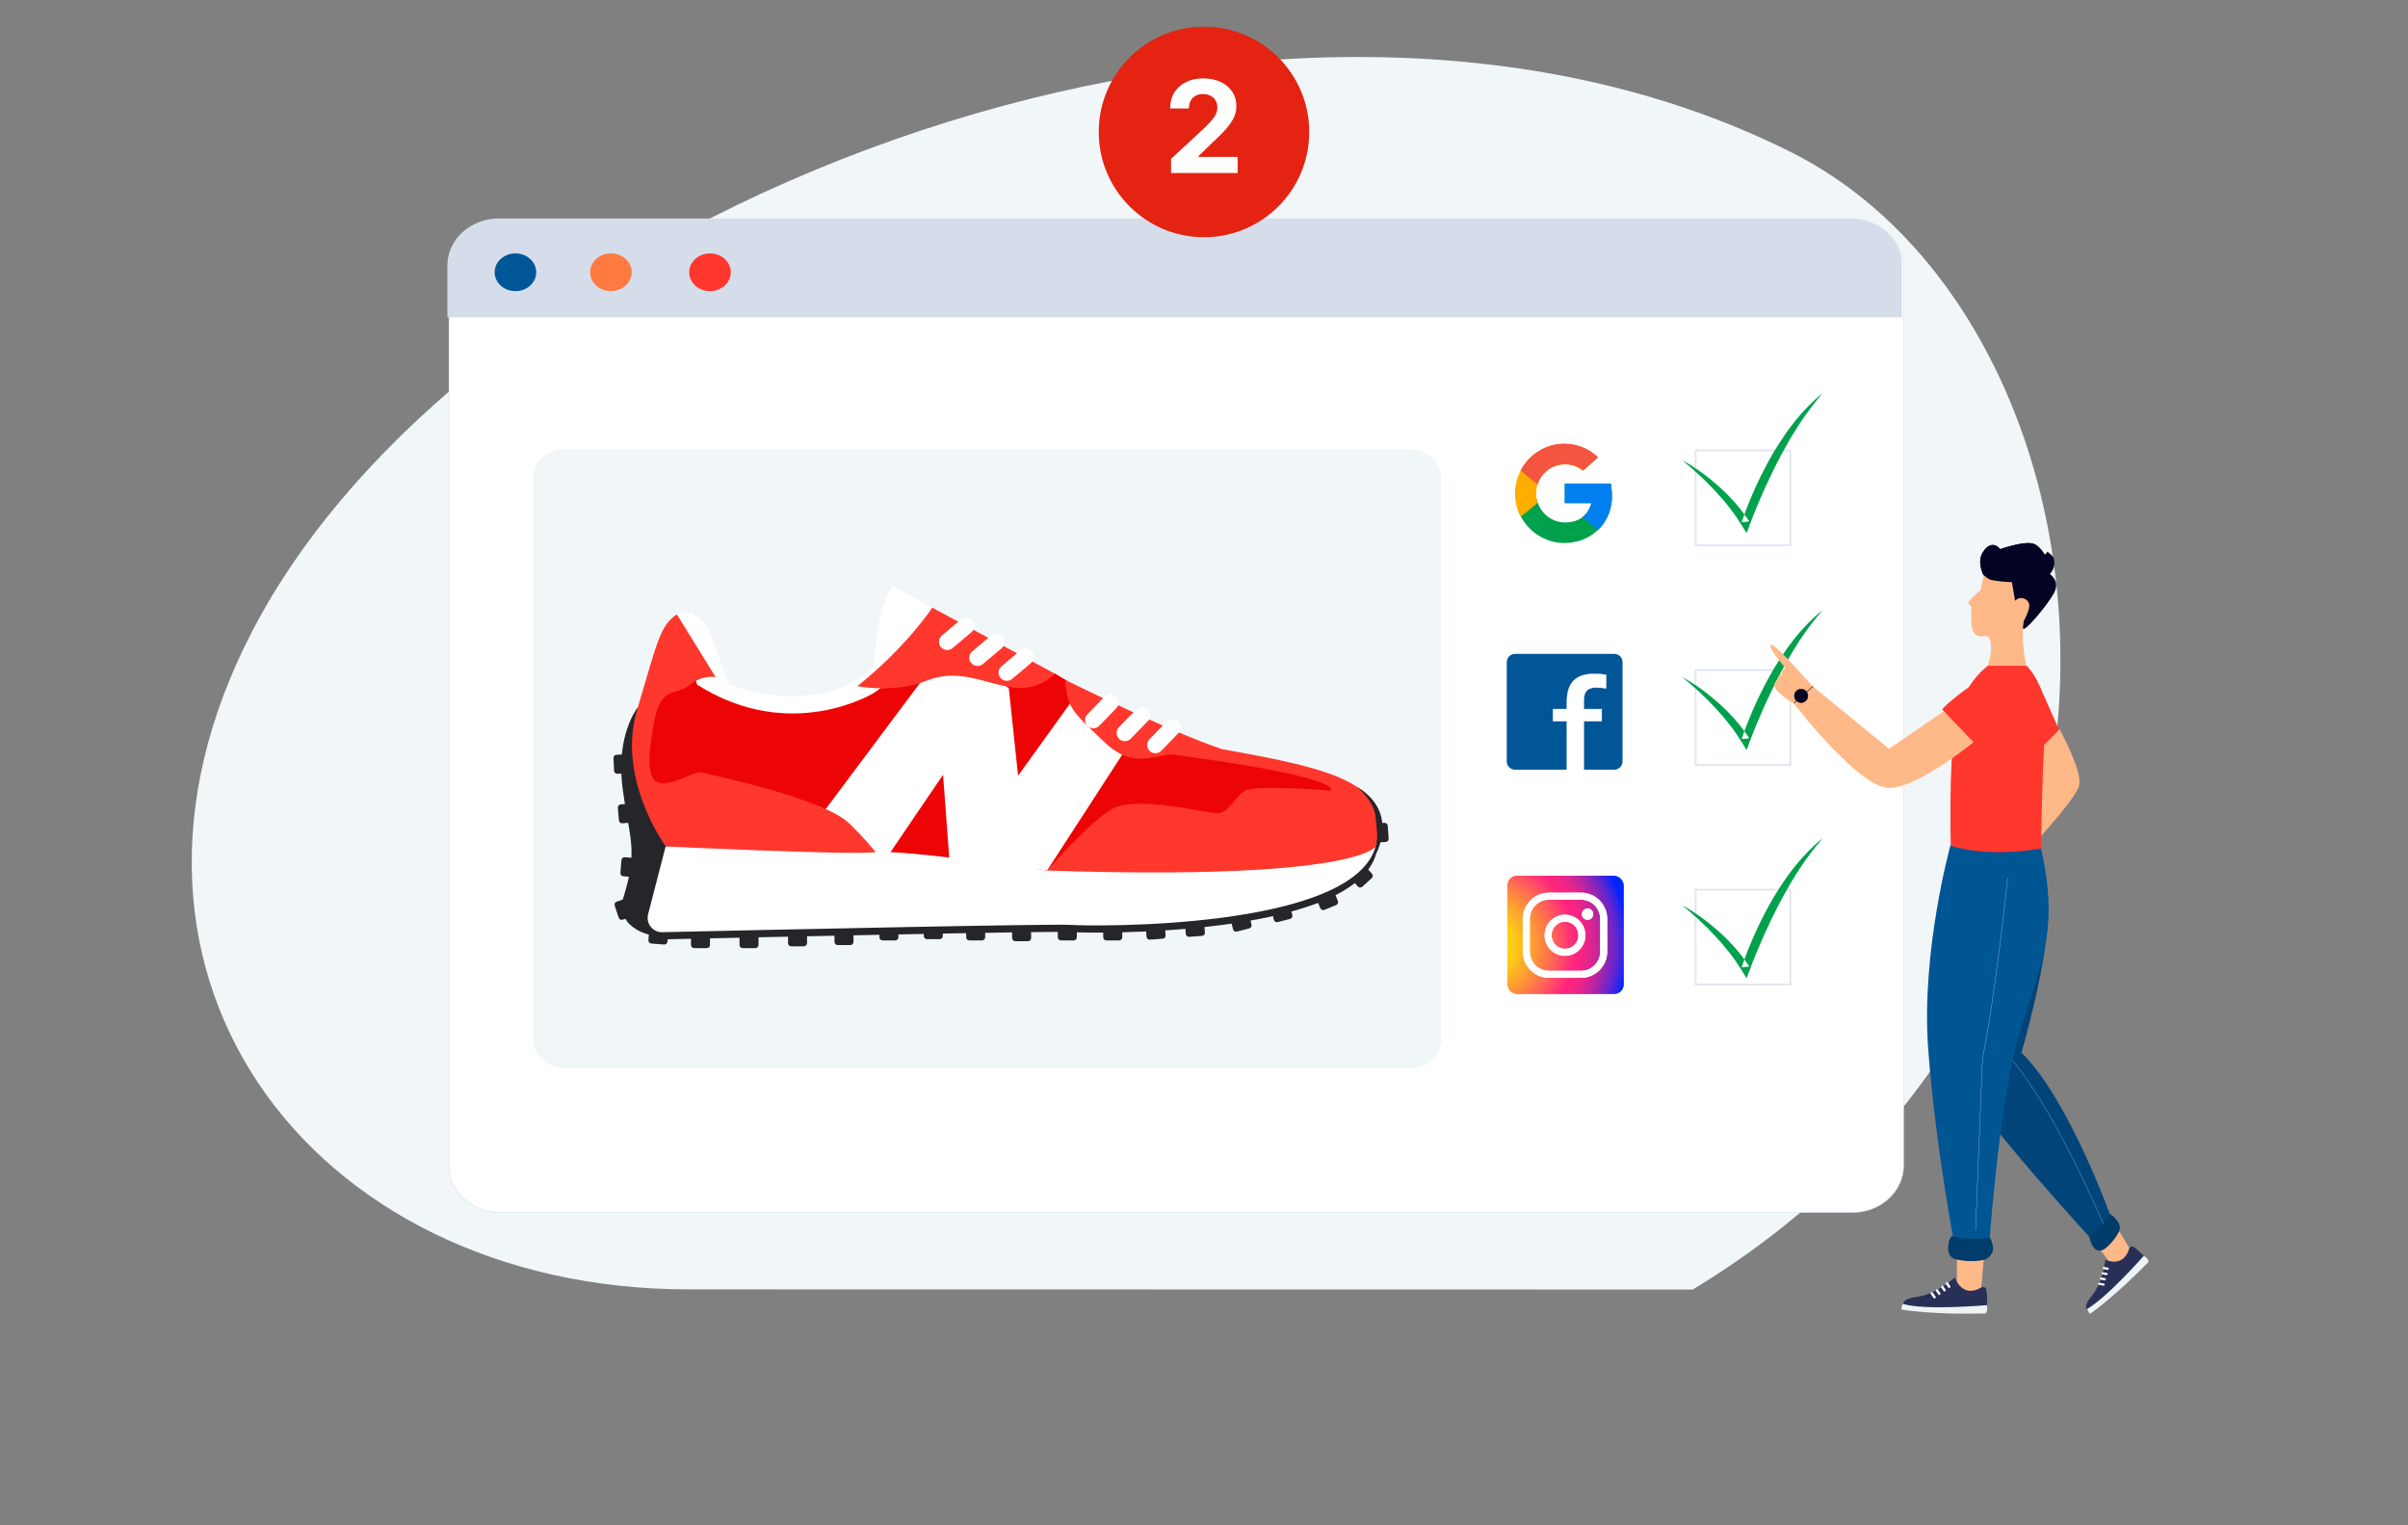
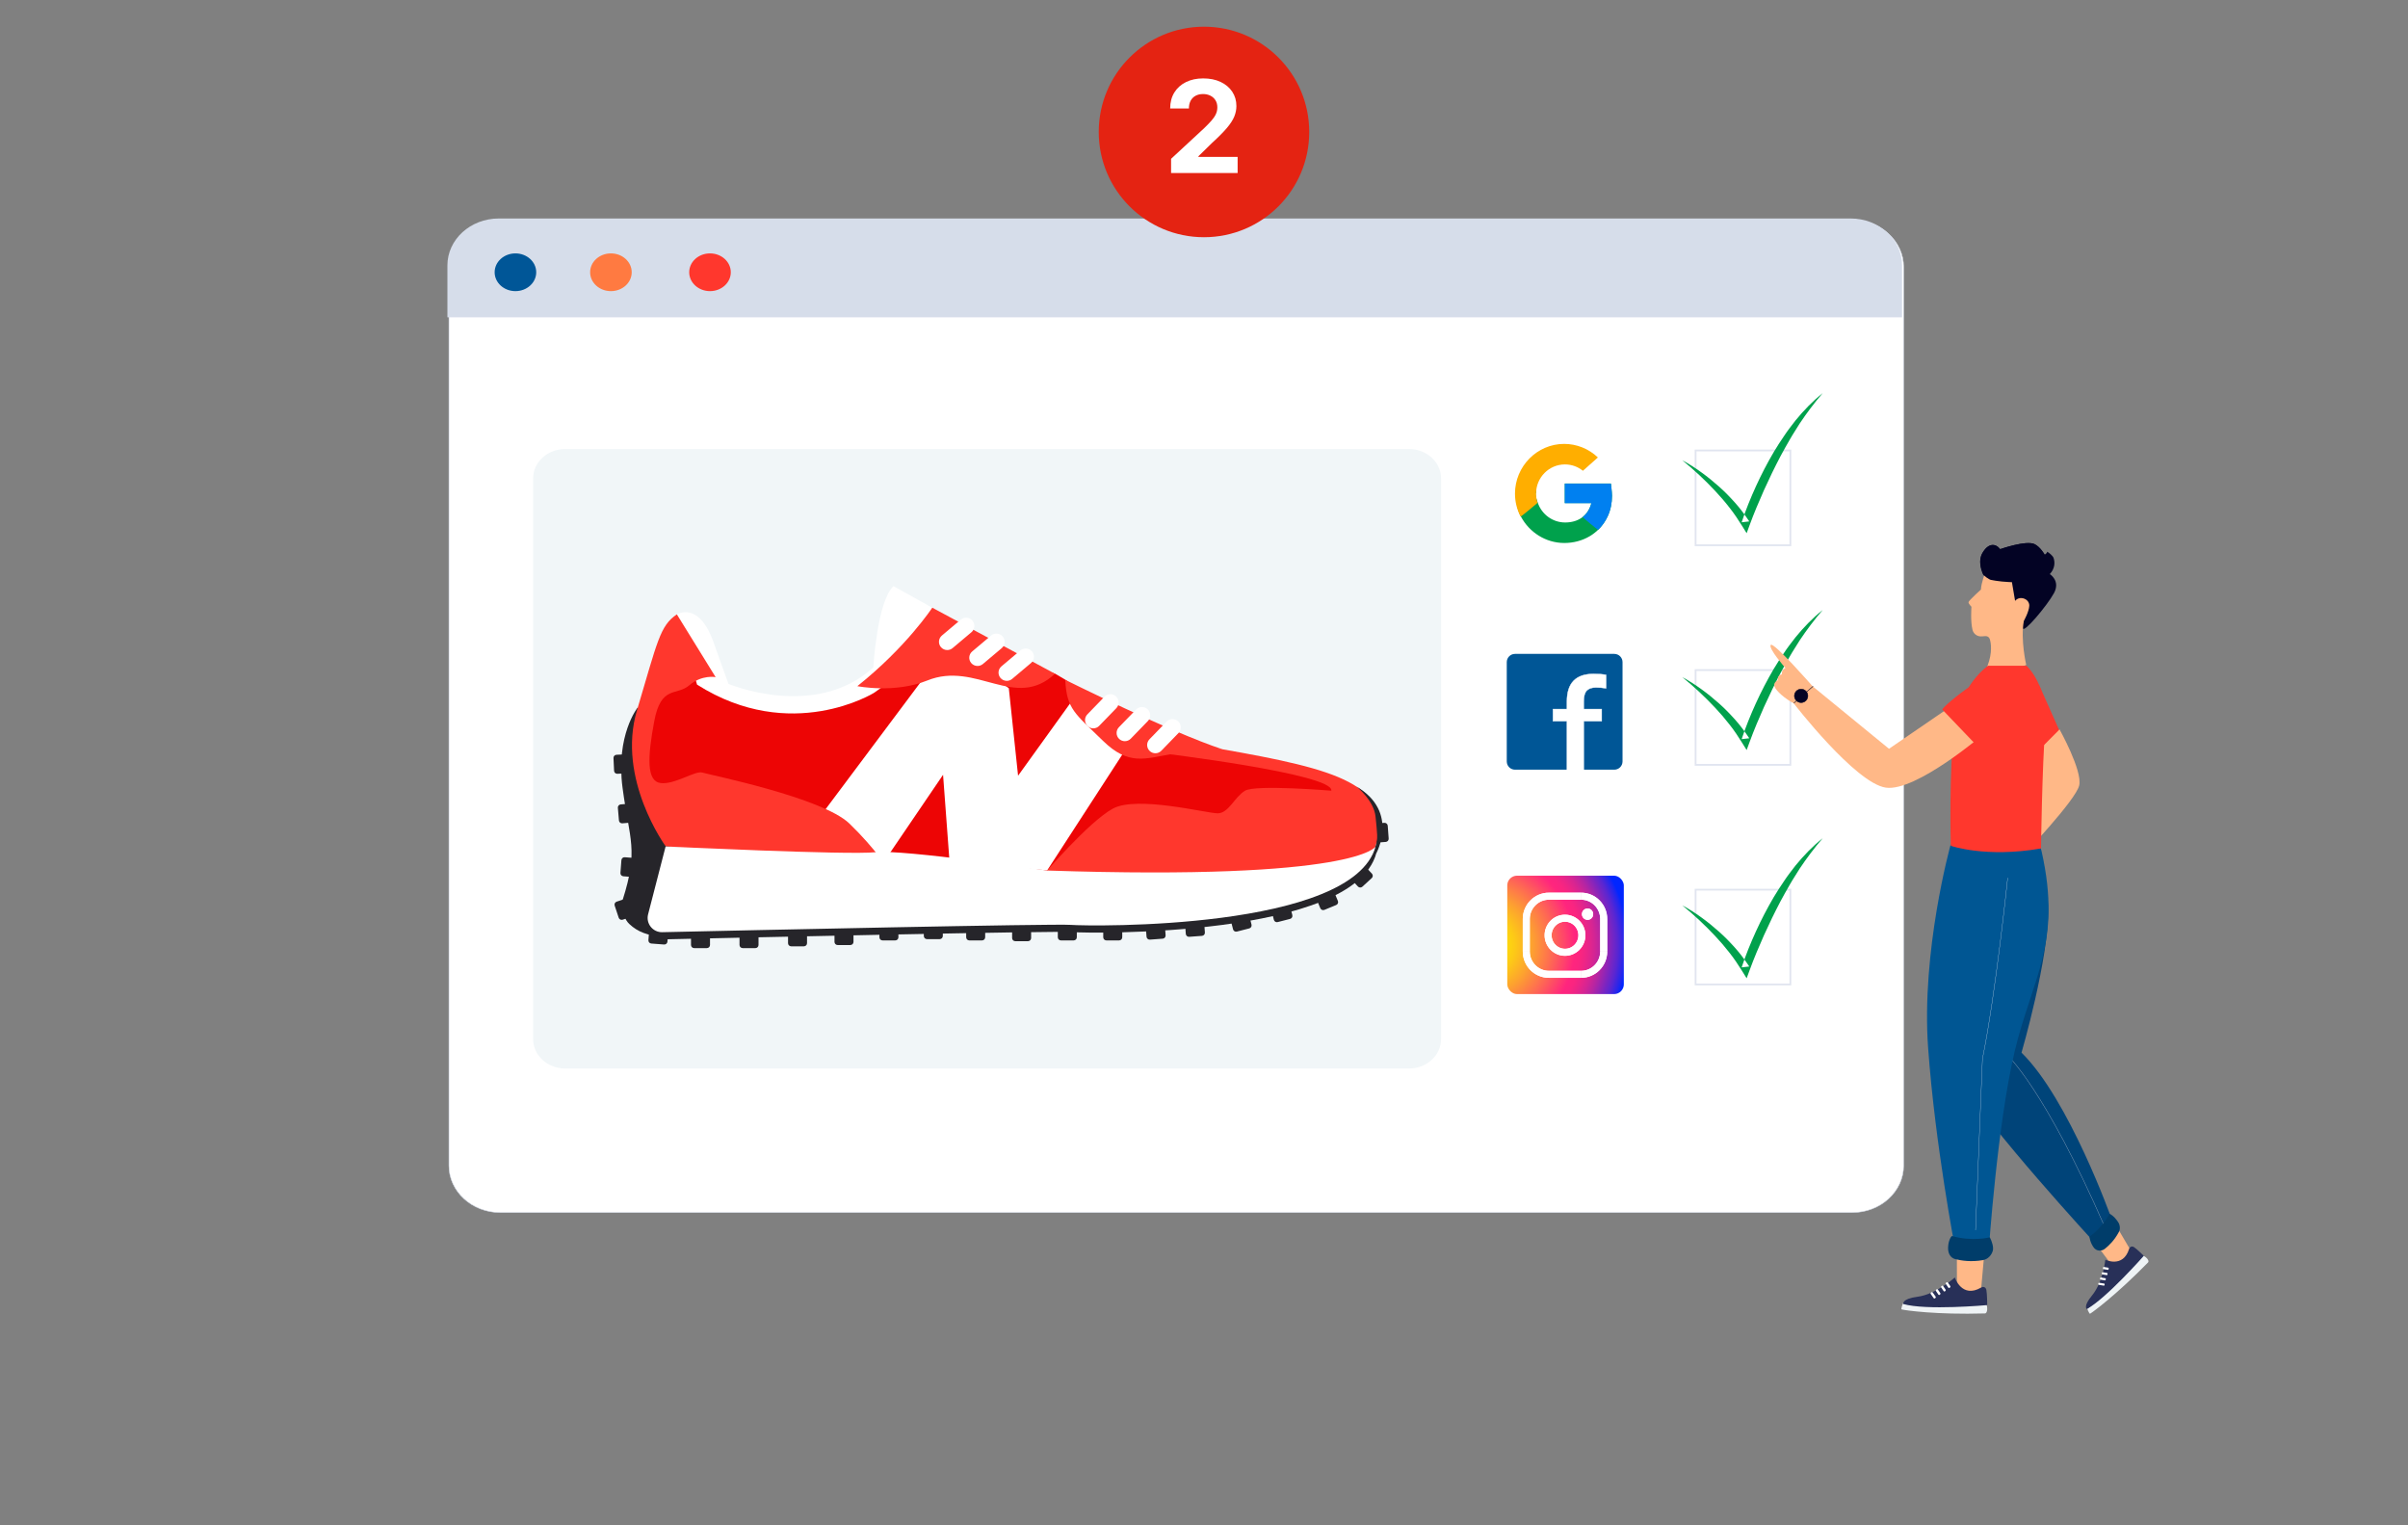
<svg xmlns="http://www.w3.org/2000/svg" xmlns:xlink="http://www.w3.org/1999/xlink" width="9381" height="5941" viewBox="0 0 9381 5941">
  <rect x="0" y="0" width="9381" height="5941" fill="#808080" stroke="none" />
  <defs>
    <rect id="2_produkt_aktivieren-go-2-a" width="454" height="461" rx="38.016" />
    <radialGradient id="2_produkt_aktivieren-go-2-b" cx="-2.125%" cy="55.039%" r="93.038%" fx="-2.125%" fy="55.039%" gradientTransform="matrix(1 0 0 .999 0 0)">
      <stop offset="0%" stop-color="#FCEC00" />
      <stop offset="6%" stop-color="#FCEC00" />
      <stop offset="12%" stop-color="#FCE306" />
      <stop offset="22%" stop-color="#FDCA16" />
      <stop offset="34%" stop-color="#FDA130" />
      <stop offset="48%" stop-color="#FE6854" />
      <stop offset="63%" stop-color="#FF257E" />
      <stop offset="67%" stop-color="#FA2580" />
      <stop offset="71%" stop-color="#EC2587" />
      <stop offset="76%" stop-color="#D52593" />
      <stop offset="81%" stop-color="#B525A3" />
      <stop offset="86%" stop-color="#8C25B8" />
      <stop offset="92%" stop-color="#5926D2" />
      <stop offset="97%" stop-color="#1F26EF" />
      <stop offset="99%" stop-color="#0026FF" />
      <stop offset="100%" stop-color="#0026FF" />
    </radialGradient>
  </defs>
  <g fill="none" fill-rule="evenodd">
-     <path fill="#F1F6F8" d="M6091.766,5022.285 C7577.386,5022.031 8523.161,3757.208 7752.009,2386.065 C6847.429,777.664 3802.231,-414.45 1794.972,593.453 C489.029,1249.205 178.454,3812.427 2179.339,5022.933 L6091.766,5022.285 Z" transform="matrix(-1 0 0 1 8773.88 0)" />
    <g transform="translate(1742.375 851)">
      <path fill="#FFF" d="M5673.625,188.871 L5673.625,3689.136 C5673.625,3790.145 5583.901,3872 5473.163,3872 L207.08,3872 C96.348,3872 6.625,3790.145 6.625,3689.136 L6.625,188.871 C6.625,87.855 96.348,6 207.08,6 L5473.163,6 C5583.901,6 5673.625,87.855 5673.625,188.871" />
      <path stroke="#D6DDEA" stroke-width="2" d="M5673.625,188.871 L5673.625,3689.136 C5673.625,3790.145 5583.901,3872 5473.163,3872 L207.08,3872 C96.348,3872 6.625,3790.145 6.625,3689.136 L6.625,188.871 C6.625,87.855 96.348,6 207.08,6 L5473.163,6 C5583.901,6 5673.625,87.855 5673.625,188.871 Z" />
      <path fill="#F1F6F8" d="M3871.625,1012.139 L3871.625,3196.861 C3871.625,3259.907 3815.622,3311 3746.515,3311 L459.741,3311 C390.627,3311 334.625,3259.907 334.625,3196.861 L334.625,1012.139 C334.625,949.093 390.627,898 459.741,898 L3746.515,898 C3815.622,898 3871.625,949.093 3871.625,1012.139" />
      <path fill="#D6DDEA" d="M5667.625,182.703 L5667.625,385 L0.625,385 L0.625,182.703 C0.625,81.786 90.348,0 201.087,0 L5467.163,0 C5577.895,0 5667.625,81.786 5667.625,182.703" />
      <path fill="#005697" d="M346.625,209.5 C346.625,250.094 310.357,283 265.625,283 C220.885,283 184.625,250.094 184.625,209.5 C184.625,168.906 220.885,136 265.625,136 C310.357,136 346.625,168.906 346.625,209.5" />
      <path fill="#FF7A41" d="M718.625,209.5 C718.625,250.094 682.359,283 637.621,283 C592.891,283 556.625,250.094 556.625,209.5 C556.625,168.906 592.891,136 637.621,136 C682.359,136 718.625,168.906 718.625,209.5" />
      <path fill="#FF372D" d="M1104.625,209.5 C1104.625,250.094 1068.359,283 1023.628,283 C978.891,283 942.625,250.094 942.625,209.5 C942.625,168.906 978.891,136 1023.628,136 C1068.359,136 1104.625,168.906 1104.625,209.5" />
      <g transform="translate(647.822 1431.678)">
        <polygon fill="#26252A" points="2961.828 1061.274 2970.623 1042.847 2972.803 1022.45 2959.973 992.322 2921.803 1039.684 2928.224 1072.322 2954.742 1066.63" />
        <path fill="#26252A" d="M2941.116 926.951L3002.994 922.356C3009.728 921.856 3015.577 926.918 3016.082 933.661L3019.769 983.581C3020.268 990.317 3015.217 996.193 3008.49 996.693L2946.612 1001.288C2939.885 1001.788 2934.029 996.726 2933.523 989.984L2929.837 940.063C2929.338 933.321 2934.388 927.452 2941.116 926.951M93.921 473.322C93.921 473.322 7.813 580.74 35.172 786.272 62.524 991.804 97.974 1026.664 35.172 1223.781 35.172 1223.781 27.743 1284.814 61.622 1316.564 95.347 1348.168 132.31 1360.495 192.36 1367.239 264.474 1375.329 440.803 788.301 440.803 788.301L93.921 473.322z" />
        <polygon fill="#ED0505" points="235.961 273.149 106.803 532.96 132.946 781.17 528.241 1122.944 2264.637 1209.322 2838.803 884.56 2825.058 781.17 2613.244 697.927 2124.812 608.764 1827.742 413.639 1759.839 364.718 1720.124 341.263 1362.999 247.598 1091.442 182.322 1017.125 353.899 846.493 433.475 593.961 449.393 411.953 385.728" />
        <polygon fill="#FFF" points="814.803 884.295 1241.874 313.547 1388.375 288.322 1539.885 397.997 1575.96 738.824 1806.836 418.065 1981.803 656.701 1689.531 1107.322 1309.015 1074.005 1283.76 735.219 1033.659 1103.047 858.089 1019.943" />
        <path fill="#26252A" d="M76.254 728.422L14.79 731.309C8.105 731.621 2.43 726.425 2.126 719.709L-.183 669.951C-.5 663.235 4.667 657.528 11.352 657.222L72.816 654.336C79.501 654.024 85.17 659.213 85.48 665.929L87.79 715.687C88.1 722.41 82.939 728.11 76.254 728.422M204.906 1042.322L136.605 1306.704C127.364 1342.46 154.856 1377.129 191.816 1376.308 505.832 1369.318 1720.093 1342.725 1783.849 1347.82 1857.105 1353.67 2880.132 1369.577 2970.803 1042.66 2970.803 1042.66 2900.625 1176.143 1691.698 1136.154 1691.698 1136.154 1127.674 1053.042 1023.19 1064.761 918.699 1076.488 204.906 1042.322 204.906 1042.322" />
        <path fill="#FFF" d="M246.803,110.768 C246.803,110.768 331.177,55.545 389.365,218.305 L447.553,381.078 C447.553,381.078 785.034,523.496 1011.963,317.135 C1011.963,317.135 1026.515,61.356 1090.519,0.322 L1241.803,84.608 L1186.527,293.877 L1014.874,415.959 C1014.874,415.959 691.938,616.508 325.36,383.981 L246.803,110.768 Z" />
        <path fill="#FF372D" d="M1719.803 341.612L1241.758 84.322C1241.758 84.322 1141.092 237.623 949.803 389.982 949.803 389.982 1095.078 419.365 1222.562 367.828 1412.989 290.843 1564.837 486.717 1719.803 341.612M1759.803 365.322C1759.803 365.322 2172.037 570.367 2371.803 635.698 2371.803 635.698 2284.632 635.698 2177.483 653.845 2070.34 671.992 2007.247 700.823 1906.896 603.036 1797.366 496.295 1765.249 479.646 1759.803 365.322M246.679 110.322L397.757 354.828C397.757 354.828 344.602 344.207 294.994 386.698 245.379 429.19 185.143 384.929 158.562 526.576 131.988 668.223 128.44 760.288 183.372 767.371 238.291 774.454 318.021 717.797 346.372 726.649 374.723 735.501 814.121 824.029 918.655 924.953 1023.188 1025.878 1072.803 1107.322 1072.803 1107.322L202.859 1013.481C202.859 1013.481 11.508 751.436 91.238 484.078 170.967 216.726 180.654 154.417 246.679 110.322" />
        <path fill="#FF372D" d="M2123.801,649.767 C2123.801,649.767 2808.585,731.678 2796.28,797.205 C2796.28,797.205 2501.209,772.633 2460.124,797.205 C2419.038,821.777 2396.486,885.257 2353.431,885.257 C2310.376,885.257 2039.74,815.636 1945.432,866.826 C1851.123,918.017 1674.803,1124.841 1674.803,1124.841 C1674.803,1124.841 2892.645,1255.895 2968.501,1014.264 C3044.363,772.633 2814.528,713.791 2371.778,635.703 L2185.309,609.322 L2123.801,649.767 Z" />
        <path fill="#26252A" d="M95.687 919.032L34.205 924.278C27.521 924.847 21.645 919.892 21.069 913.211L16.847 863.743C16.278 857.062 21.235 851.181 27.918 850.612L89.401 845.367C96.085 844.798 101.961 849.752 102.537 856.434L106.758 905.901C107.328 912.582 102.371 918.463 95.687 919.032M99.859 1135.285L38.065 1130.539C31.346 1130.02 26.321 1124.149 26.84 1117.419L30.648 1067.608C31.166 1060.878 37.028 1055.846 43.747 1056.358L105.535 1061.104C112.254 1061.623 117.285 1067.495 116.766 1074.224L112.951 1124.042C112.44 1130.766 106.578 1135.805 99.859 1135.285M94.427 1280.272L35.54 1299.701C29.147 1301.816 22.236 1298.356 20.114 1291.972L4.423 1244.742C2.308 1238.365 5.78 1231.484 12.179 1229.37L71.06 1209.941C77.465 1207.833 84.37 1211.286 86.492 1217.67L102.183 1264.9C104.298 1271.277 100.826 1278.164 94.427 1280.272M214.766 1323.272L210.02 1385.055C209.501 1391.774 203.63 1396.798 196.9 1396.286L147.088 1392.472C140.359 1391.953 135.326 1386.092 135.839 1379.373L140.585 1317.59C141.104 1310.871 146.975 1305.841 153.705 1306.359L203.523 1310.173C210.246 1310.685 215.285 1316.553 214.766 1323.272M375.803 1336.472L375.803 1398.173C375.803 1404.883 370.36 1410.322 363.653 1410.322L313.953 1410.322C307.246 1410.322 301.803 1404.883 301.803 1398.173L301.803 1336.472C301.803 1329.755 307.246 1324.322 313.953 1324.322L363.653 1324.322C370.36 1324.322 375.803 1329.755 375.803 1336.472M564.803 1336.472L564.803 1398.173C564.803 1404.883 559.36 1410.322 552.653 1410.322L502.953 1410.322C496.246 1410.322 490.803 1404.883 490.803 1398.173L490.803 1336.472C490.803 1329.755 496.246 1324.322 502.953 1324.322L552.653 1324.322C559.36 1324.322 564.803 1329.755 564.803 1336.472M753.803 1329.466L753.803 1391.178C753.803 1397.889 748.36 1403.322 741.653 1403.322L691.953 1403.322C685.246 1403.322 679.803 1397.889 679.803 1391.178L679.803 1329.466C679.803 1322.756 685.246 1317.322 691.953 1317.322L741.653 1317.322C748.36 1317.322 753.803 1322.756 753.803 1329.466M934.803 1324.466L934.803 1386.172C934.803 1392.882 929.361 1398.322 922.647 1398.322L872.959 1398.322C866.245 1398.322 860.803 1392.882 860.803 1386.172L860.803 1324.466C860.803 1317.756 866.245 1312.322 872.959 1312.322L922.647 1312.322C929.361 1312.322 934.803 1317.756 934.803 1324.466M1109.803 1306.466L1109.803 1368.178C1109.803 1374.889 1104.36 1380.322 1097.653 1380.322L1047.953 1380.322C1041.239 1380.322 1035.803 1374.889 1035.803 1368.178L1035.803 1306.466C1035.803 1299.756 1041.239 1294.322 1047.953 1294.322L1097.653 1294.322C1104.36 1294.322 1109.803 1299.756 1109.803 1306.466M1282.803 1301.466L1282.803 1363.178C1282.803 1369.882 1277.36 1375.322 1270.653 1375.322L1220.953 1375.322C1214.246 1375.322 1208.803 1369.882 1208.803 1363.178L1208.803 1301.466C1208.803 1294.756 1214.246 1289.322 1220.953 1289.322L1270.653 1289.322C1277.36 1289.322 1282.803 1294.756 1282.803 1301.466M1447.803 1306.466L1447.803 1368.178C1447.803 1374.889 1442.36 1380.322 1435.653 1380.322L1385.953 1380.322C1379.246 1380.322 1373.803 1374.889 1373.803 1368.178L1373.803 1306.466C1373.803 1299.756 1379.246 1294.322 1385.953 1294.322L1435.653 1294.322C1442.36 1294.322 1447.803 1299.756 1447.803 1306.466M1626.803 1309.465L1626.803 1371.173C1626.803 1377.876 1621.36 1383.322 1614.653 1383.322L1564.953 1383.322C1558.246 1383.322 1552.803 1377.876 1552.803 1371.173L1552.803 1309.465C1552.803 1302.755 1558.246 1297.322 1564.953 1297.322L1614.653 1297.322C1621.36 1297.322 1626.803 1302.755 1626.803 1309.465M1804.803 1306.466L1804.803 1368.178C1804.803 1374.889 1799.36 1380.322 1792.653 1380.322L1742.953 1380.322C1736.246 1380.322 1730.803 1374.889 1730.803 1368.178L1730.803 1306.466C1730.803 1299.756 1736.246 1294.322 1742.953 1294.322L1792.653 1294.322C1799.36 1294.322 1804.803 1299.756 1804.803 1306.466M1981.803 1306.466L1981.803 1368.178C1981.803 1374.889 1976.361 1380.322 1969.654 1380.322L1919.959 1380.322C1913.245 1380.322 1907.803 1374.889 1907.803 1368.178L1907.803 1306.466C1907.803 1299.756 1913.245 1294.322 1919.959 1294.322L1969.654 1294.322C1976.361 1294.322 1981.803 1299.756 1981.803 1306.466M2146.174 1298.635L2150.769 1360.513C2151.269 1367.24 2146.207 1373.103 2139.471 1373.595L2089.544 1377.288C2082.808 1377.787 2076.932 1372.737 2076.432 1366.009L2071.837 1304.132C2071.337 1297.404 2076.399 1291.548 2083.142 1291.049L2133.062 1287.356C2139.804 1286.857 2145.673 1291.908 2146.174 1298.635M2299.174 1287.635L2303.769 1349.513C2304.269 1356.247 2299.207 1362.096 2292.464 1362.602L2242.544 1366.288C2235.808 1366.787 2229.932 1361.737 2229.432 1355.009L2224.837 1293.132C2224.337 1286.404 2229.399 1280.548 2236.142 1280.049L2286.062 1276.356C2292.804 1275.857 2298.673 1280.908 2299.174 1287.635M2470.12 1258.531L2485.423 1318.722C2487.084 1325.263 2483.145 1331.924 2476.622 1333.589L2428.314 1345.939C2421.791 1347.611 2415.156 1343.654 2413.488 1337.113L2398.185 1276.923C2396.518 1270.382 2400.463 1263.727 2406.986 1262.055L2455.294 1249.705C2461.817 1248.033 2468.459 1251.99 2470.12 1258.531M2629.12 1221.529L2644.423 1281.718C2646.084 1288.259 2642.145 1294.92 2635.622 1296.585L2587.314 1308.941C2580.791 1310.607 2574.156 1306.657 2572.488 1300.109L2557.185 1239.927C2555.518 1233.379 2559.463 1226.725 2565.986 1225.053L2614.294 1212.703C2620.817 1211.038 2627.459 1214.988 2629.12 1221.529M2798.223 1169.805L2821.874 1226.646C2824.447 1232.828 2821.489 1239.906 2815.281 1242.466L2769.286 1261.4C2763.071 1263.953 2755.948 1261.024 2753.381 1254.842L2729.73 1198.001C2727.163 1191.82 2730.108 1184.741 2736.329 1182.181L2782.325 1163.247C2788.533 1160.687 2795.656 1163.623 2798.223 1169.805M2912.523 1075.21L2954.564 1120.373C2959.132 1125.281 2958.833 1132.947 2953.887 1137.485L2917.303 1171.104C2912.363 1175.642 2904.648 1175.345 2900.08 1170.437L2858.045 1125.268C2853.47 1120.36 2853.776 1112.7 2858.716 1108.162L2895.3 1074.543C2900.239 1069.998 2907.961 1070.302 2912.523 1075.21M2894.803 781.322C2894.803 781.322 2962.364 834.873 2968.577 898.334 2974.79 961.795 2979.058 985.707 2968.577 1013.816 2958.089 1041.918 2970.821 1042.322 2970.821 1042.322 2970.821 1042.322 3062.427 880.128 2894.803 781.322" />
        <path fill="#FFF" d="M202.906 1014.322L134.605 1278.704C125.364 1314.46 152.85 1349.129 189.816 1348.308 503.832 1341.318 1718.093 1314.725 1781.842 1319.82 1855.105 1325.676 2878.132 1341.577 2968.803 1014.66 2968.803 1014.66 2898.625 1148.15 1689.698 1108.154 1689.698 1108.154 1125.674 1025.042 1021.184 1036.768 916.7 1048.488 202.906 1014.322 202.906 1014.322M1300.079 249.322C1290.928 249.322 1281.837 245.473 1275.457 237.999 1263.933 224.497 1265.615 204.266 1279.199 192.818L1352.68 130.926C1366.27 119.483 1386.626 121.141 1398.149 134.649 1409.673 148.152 1407.992 168.375 1394.401 179.824L1320.927 241.716C1314.866 246.826 1307.449 249.322 1300.079 249.322M1418.079 311.322C1408.928 311.322 1399.837 307.473 1393.457 299.992 1381.933 286.495 1383.615 266.264 1397.199 254.815L1470.68 192.926C1484.264 181.484 1504.633 183.141 1516.144 196.644 1527.674 210.147 1525.993 230.378 1512.402 241.821L1438.927 303.716C1432.866 308.82 1425.45 311.322 1418.079 311.322M1532.082 369.322C1522.931 369.322 1513.839 365.473 1507.459 357.999 1495.936 344.497 1497.61 324.266 1511.201 312.818L1584.677 250.926C1598.267 239.483 1618.637 241.141 1630.147 254.649 1641.671 268.152 1639.996 288.375 1626.399 299.824L1552.93 361.716C1546.869 366.826 1539.452 369.322 1532.082 369.322M1868.93 554.322C1860.882 554.322 1852.82 551.315 1846.586 545.287 1833.832 532.954 1833.508 512.643 1845.851 499.913L1912.591 431.089C1924.941 418.359 1945.273 418.028 1958.02 430.362 1970.774 442.688 1971.098 463.006 1958.755 475.736L1892.015 544.553C1885.714 551.057 1877.328 554.322 1868.93 554.322M1991.929 604.322C1983.881 604.322 1975.82 601.321 1969.586 595.287 1956.832 582.96 1956.508 562.649 1968.851 549.919L2035.591 481.086C2047.927 468.363 2068.272 468.026 2081.026 480.359 2093.773 492.686 2094.097 512.997 2081.754 525.728L2015.014 594.553C2008.714 601.05 2000.328 604.322 1991.929 604.322M2110.929 651.322C2102.881 651.322 2094.82 648.321 2088.586 642.286 2075.832 629.959 2075.508 609.64 2087.851 596.916L2154.591 528.088C2166.934 515.357 2187.279 515.033 2200.026 527.354 2212.773 539.688 2213.097 560.007 2200.754 572.731L2134.021 641.553C2127.714 648.057 2119.328 651.322 2110.929 651.322" />
      </g>
      <g transform="translate(4127.486 680.413)">
        <g transform="translate(0 1016.233)">
          <path fill="#005696" d="M419.071,450.354 L32.207,450.354 C14.498,450.354 0.139,435.995 0.139,418.293 L0.139,31.416 C0.139,13.707 14.498,-0.646 32.207,-0.646 L419.071,-0.646 C436.78,-0.646 451.139,13.707 451.139,31.416 L451.139,418.293 C451.139,435.995 436.78,450.354 419.071,450.354" />
          <path fill="#FFF" stroke="#FFF" stroke-width="1.5" d="M300.013,552.354 L300.013,261.489 L370.056,261.489 L370.056,214.343 L300.013,214.343 L300.013,185.035 C300.013,164.859 303.911,150.687 311.688,142.505 C319.464,134.336 331.377,130.238 347.405,130.238 C360.868,130.238 374.115,131.307 387.139,133.422 L387.139,81.173 C375.52,78.632 359.135,77.354 338,77.354 C268.998,77.354 234.504,113.036 234.504,184.393 L234.504,214.343 L180.139,214.343 L180.139,261.489 L234.504,261.489 L234.504,552.354" />
        </g>
        <g transform="translate(32.176 196.9)">
          <path fill="#00A14C" d="M373.649,155.003 L301.553,155.003 L193.981,155.003 L193.981,231.083 L297.631,231.083 C283.819,282.946 244.365,306.779 195.37,306.779 C145.622,306.779 103.397,274.194 88.503,229.015 C85.23,219.139 80.407,207.369 79.967,196.501 C79.842,193.336 82.515,191.478 82.236,188.321 C75.787,114.972 139.989,68.557 200.898,68.557 C227.363,68.557 243.855,73.88 263.083,89.302 L252.726,82.387 L304.554,58.184 C268.96,24.238 249.843,16.687 200.898,16.687 C95.699,16.687 3.963,83.351 3.963,189.585 C3.963,220.78 7.969,253.812 21.174,280.027 C21.92,281.486 22.66,282.932 23.428,284.357 C55.958,345.07 119.672,386.687 192.257,386.687 C262.113,386.687 328.633,351.601 360.737,283.491 C372.637,258.261 378.018,230.503 377.963,202.605 C377.934,187.197 373.649,155.003 373.649,155.003" />
          <path fill="#FFAE00" d="M87.838,230.426 C84.109,219.119 82.102,207.014 82.102,194.435 C82.102,131.585 132.456,80.638 194.575,80.638 C221.007,80.638 245.299,89.877 264.502,105.315 L265.666,104.483 L322.963,53.584 C287.435,19.619 240.35,0.687 191.467,0.687 C86.409,0.687 -0.037,88.15 -0.037,194.435 C-0.037,226.527 7.832,256.907 21.738,283.68 C24.108,284.379 89.678,229.036 87.838,230.426" />
-           <path fill="#F55440" d="M88.309,157.65 C103.313,112.438 145.523,79.878 195.245,79.878 C221.745,79.878 246.085,89.144 265.338,104.629 L266.505,103.795 L323.963,52.75 C288.329,18.683 241.137,-0.313 192.114,-0.313 C118.618,-0.313 54.192,42.418 21.976,104.454 C20.879,103.795 86.604,159.318 88.309,157.65" />
          <path fill="#0080F0" d="M373.649,155.687 L301.545,155.687 L193.963,155.687 L193.963,231.651 L297.623,231.651 C291.264,255.496 279.468,273.406 263.798,285.793 C263.072,286.888 321.815,335.227 323.951,335.687 C338.686,321.376 351.229,304.128 360.736,283.979 C372.637,258.788 378.018,231.072 377.963,203.217 C377.934,187.831 373.649,155.687 373.649,155.687" />
        </g>
        <polygon stroke="#E1E5F0" stroke-width="7" points="735.734 592.453 1105.008 592.453 1105.008 223.22 735.734 223.22" />
        <polygon stroke="#E1E5F0" stroke-width="7" points="735.734 1447.806 1105.008 1447.806 1105.008 1078.574 735.734 1078.574" />
        <polygon stroke="#E1E5F0" stroke-width="7" points="735.734 2303.167 1105.008 2303.167 1105.008 1933.934 735.734 1933.934" />
        <path fill="#00A14C" d="M683.921 261.332C709.831 275.298 734.666 291.372 758.578 308.683 782.602 325.896 805.488 344.701 827.655 364.442 849.926 384.086 870.528 405.621 890.46 427.855 910.391 450.145 928.109 474.459 944.814 499.535L915.203 502.971C931.189 454.865 949.905 408.763 970.703 363.123 991.452 317.566 1014.631 273.091 1039.947 229.852 1053.063 208.477 1066.136 187.102 1080.614 166.593 1094.246 145.574 1109.995 125.924 1125.198 106.058 1156.953 67.253 1191.928 30.928 1230.995 0 1198.353 37.729 1168.868 77.113 1141.463 117.929L1121.902 149.199C1115.114 159.415 1109.031 170.113 1102.822 180.706 1090.091 201.69 1078.84 223.568 1066.87 244.977 1044.019 288.453 1022.572 332.656 1002.354 377.438 982.387 422.213 963.14 467.868 946.428 513.425L934.653 545.477 916.816 516.853C901.773 492.713 885.99 468.838 868.105 446.318 850.547 423.56 831.684 401.669 811.822 380.587 792.1 359.366 771.372 338.968 750.114 319.011 728.66 299.256 706.772 279.836 683.921 261.332M683.921 1105.98C709.831 1119.953 734.666 1136.021 758.578 1153.332 782.602 1170.552 805.488 1189.357 827.655 1209.091 849.926 1228.734 870.528 1250.27 890.46 1272.511 910.391 1294.794 928.109 1319.108 944.814 1344.191L915.203 1347.62C931.189 1299.514 949.905 1253.419 970.703 1207.772 991.452 1162.214 1014.631 1117.747 1039.947 1074.508 1053.063 1053.126 1066.136 1031.758 1080.614 1011.249 1094.246 990.23 1109.995 970.573 1125.198 950.714 1156.953 911.902 1191.928 875.577 1230.995 844.649 1198.353 882.378 1168.868 921.762 1141.463 962.578L1121.902 993.855C1115.114 1004.064 1109.031 1014.762 1102.822 1025.362 1090.091 1046.339 1078.84 1068.223 1066.87 1089.626 1044.019 1133.109 1022.572 1177.305 1002.354 1222.094 982.387 1266.862 963.14 1312.523 946.428 1358.073L934.653 1390.132 916.816 1361.502C901.773 1337.369 885.99 1313.494 868.105 1290.967 850.547 1268.216 831.684 1246.325 811.822 1225.243 792.1 1204.015 771.372 1183.617 750.114 1163.66 728.66 1143.905 706.772 1124.485 683.921 1105.98M683.921 1994.979C709.831 2008.945 734.666 2025.02 758.578 2042.331 782.602 2059.551 805.488 2078.356 827.655 2098.09 849.926 2117.733 870.528 2139.269 890.46 2161.502 910.391 2183.792 928.109 2208.107 944.814 2233.19L915.203 2236.619C931.189 2188.513 949.905 2142.418 970.703 2096.77 991.452 2051.213 1014.631 2006.745 1039.947 1963.507 1053.063 1942.125 1066.136 1920.757 1080.614 1900.241 1094.246 1879.222 1109.995 1859.572 1125.198 1839.712 1156.953 1800.901 1191.928 1764.575 1230.995 1733.647 1198.353 1771.377 1168.868 1810.761 1141.463 1851.576L1121.902 1882.846C1115.114 1893.062 1109.031 1903.76 1102.822 1914.353 1090.091 1935.337 1078.84 1957.215 1066.87 1978.625 1044.019 2022.101 1022.572 2066.303 1002.354 2111.085 982.387 2155.86 963.14 2201.522 946.428 2247.072L934.653 2279.131 916.816 2250.501C901.773 2226.361 885.99 2202.486 868.105 2179.965 850.547 2157.215 831.684 2135.316 811.822 2114.242 792.1 2093.013 771.372 2072.616 750.114 2052.659 728.66 2032.904 706.772 2013.484 683.921 1994.979" />
        <g transform="translate(1027.417 583.89)">
          <path fill="#FFB887" d="M1126.325,725.96 C1126.325,725.96 1216.074,886.78 1202.784,944.11 C1189.493,1001.44 983.469,1217.519 983.469,1217.519 L949.189,1032.363 C949.189,1032.363 1036.638,986.006 1043.289,933.086 C1049.929,880.166 1008.704,772.126 1008.704,772.126 L1126.325,725.96 Z" />
          <path fill="#030324" d="M834.419,130.974 C834.419,130.974 802.765,79.057 825.211,39.454 C847.662,-0.149 875.822,-0.205 894.574,23.709 C894.574,23.709 995.668,-11.985 1028.598,4.22 C1050.87,15.18 1067.432,44.603 1067.432,44.603 C1067.432,44.603 1046.515,61.37 1058.018,68.579 C1069.526,75.783 1118.665,87.21 1087.191,120.053 C1087.191,120.053 1131.181,145.949 1104.47,195.053 C1077.76,244.157 983.583,355.554 983.511,331.061 C976.923,292.732 834.419,130.974 834.419,130.974" />
          <path fill="#FFB887" d="M836.243 116.063C836.243 116.063 821.293 154.452 819.911 181.066 819.911 181.066 772.523 224.011 771.684 230.08 770.845 236.155 782.998 248.143 782.998 248.143 782.998 248.143 778.731 305.155 787.165 338.118 790.923 352.827 803.944 363.29 819.134 363.48 825.236 363.552 831.925 362.971 836.433 362.468 844.162 361.619 851.701 366.039 854.196 373.394 859.129 387.964 865.611 425.968 845.538 478.369 813.748 561.374 996.406 474.636 996.406 474.636 996.406 474.636 973.374 376.272 987.177 303.176 987.177 303.176 1007.653 266.843 1008.358 243.912 1009.157 217.813 972.664 203.723 954.481 223.631 954.006 224.145 953.542 224.692 953.078 225.257L936.131 125.273 836.243 116.063zM1199.574 2643.069C1199.574 2643.069 1283.77 2749.6 1318.748 2797.982 1353.727 2846.364 1406.711 2760.868 1406.711 2760.868L1275.315 2537.447 1199.574 2643.069z" />
          <path fill="#EEF3F5" d="M1233.747,2977.205 C1233.239,2982.479 1239.318,2995.564 1243.353,3001.001 C1243.867,3001.705 1244.804,3001.902 1245.547,3001.468 C1257.502,2994.461 1348.018,2927.61 1471.047,2802.113 C1472.666,2800.464 1473.079,2797.92 1472.426,2795.675 C1471.12,2791.223 1467.073,2783.827 1454.643,2776.803 C1436.168,2766.357 1255.605,2961.683 1236.639,2982.288 C1235.584,2983.43 1233.892,2975.641 1233.747,2977.205" />
          <path fill="#283058" d="M1304.55,2791.541 C1304.55,2791.541 1373.466,2824.81 1397.004,2749.906 C1398.036,2746.609 1400.005,2743.577 1402.922,2741.771 C1406.076,2739.83 1410.635,2738.773 1416.226,2742.35 C1427.414,2749.501 1454.512,2776.351 1454.512,2776.351 C1454.512,2776.351 1307.737,2942.723 1232.514,2983.491 C1232.514,2983.491 1217.094,2973.961 1252.43,2931.162 C1296.166,2878.208 1304.55,2791.541 1304.55,2791.541" />
          <path fill="#FFF" d="M1301.972 2887.05L1301.37 2890.489C1301.141 2891.774 1299.88 2892.646 1298.545 2892.428L1279.005 2889.224C1277.676 2889.006 1276.776 2887.78 1277 2886.489L1277.602 2883.062C1277.825 2881.77 1279.097 2880.898 1280.421 2881.116L1299.961 2884.315C1301.29 2884.538 1302.19 2885.77 1301.972 2887.05M1306.522 2866.348L1305.908 2869.927C1305.68 2871.266 1304.386 2872.168 1303.029 2871.947L1285.877 2869.077C1284.52 2868.855 1283.601 2867.579 1283.829 2866.235L1284.444 2862.661C1284.672 2861.322 1285.965 2860.409 1287.323 2860.636L1304.474 2863.501C1305.826 2863.727 1306.75 2865.009 1306.522 2866.348M1313.351 2845.871L1312.736 2849.45C1312.508 2850.783 1311.215 2851.691 1309.857 2851.464L1292.712 2848.599C1291.349 2848.372 1290.43 2847.096 1290.658 2845.757L1291.272 2842.184C1291.506 2840.839 1292.794 2839.932 1294.151 2840.153L1311.303 2843.023C1312.66 2843.25 1313.579 2844.532 1313.351 2845.871M1317.903 2825.345L1317.283 2828.949C1317.044 2830.297 1315.726 2831.21 1314.343 2830.982L1297.298 2828.166C1295.915 2827.944 1294.979 2826.653 1295.211 2825.305L1295.837 2821.702C1296.07 2820.36 1297.393 2819.44 1298.77 2819.675L1315.816 2822.479C1317.199 2822.713 1318.135 2824.003 1317.903 2825.345" />
          <path fill="#FFB887" d="M726.118,2693.278 C726.118,2693.278 726.311,2843.905 726.46,2905.117 C726.615,2966.323 818.656,2928.962 818.656,2928.962 L842.206,2664.888 L726.118,2693.278 Z" />
          <path fill="#EEF3F5" d="M520.545,2955.217 C516.153,2959.218 510.909,2975.06 509.894,2982.855 C509.765,2983.866 510.332,2984.788 511.229,2985.023 C525.727,2988.829 645.952,3006.095 835.623,3000.642 C838.108,3000.569 840.362,2998.775 841.557,2996.372 C843.929,2991.6 846.425,2982.145 842.196,2966.242 C835.909,2942.571 549.104,2959.905 518.907,2961.8 C517.23,2961.9 521.84,2954.027 520.545,2955.217" />
          <path fill="#283058" d="M718.15,2860.601 C718.15,2860.601 745.541,2943.798 820.621,2899.873 C823.927,2897.939 827.743,2896.974 831.341,2897.81 C835.241,2898.707 839.528,2901.482 841.086,2908.968 C844.196,2923.944 844.482,2968.2 844.482,2968.2 C844.482,2968.2 605.407,2989.933 516.783,2963.748 C516.783,2963.748 512.25,2943.384 571.886,2935.859 C645.704,2926.546 718.15,2860.601 718.15,2860.601" />
          <path fill="#FFF" d="M642.622 2940.5L640.935 2941.775C639.288 2943.016 636.988 2942.687 635.832 2941.055L624.349 2924.761C623.193 2923.118 623.592 2920.761 625.239 2919.52L626.926 2918.245C628.573 2917.009 630.873 2917.333 632.023 2918.976L643.512 2935.265C644.668 2936.907 644.269 2939.258 642.622 2940.5M660.874 2926.828L659.233 2928.111C657.63 2929.365 655.398 2929.038 654.268 2927.383L644.817 2913.459C643.687 2911.799 644.086 2909.412 645.689 2908.168L647.33 2906.875C648.933 2905.626 651.159 2905.953 652.289 2907.608L661.74 2921.543C662.865 2923.197 662.477 2925.573 660.874 2926.828M681.361 2913.176L679.719 2914.458C678.117 2915.712 675.879 2915.379 674.755 2913.731L665.305 2899.802C664.175 2898.143 664.568 2895.761 666.176 2894.512L667.812 2893.224C669.414 2891.97 671.646 2892.297 672.776 2893.957L682.226 2907.88C683.351 2909.539 682.963 2911.921 681.361 2913.176M699.549 2899.481L697.878 2900.791C696.259 2902.066 693.989 2901.728 692.849 2900.051L683.52 2886.27C682.379 2884.582 682.779 2882.166 684.404 2880.89L686.069 2879.586C687.7 2878.304 689.958 2878.643 691.098 2880.325L700.427 2894.106C701.567 2895.788 701.174 2898.21 699.549 2899.481" />
          <path fill="#004479" d="M710.84,1214.447 C710.84,1214.447 656.022,1929.927 745.682,2095.769 C835.337,2261.605 1270.266,2733.16 1270.266,2733.16 L1329.319,2633.087 C1329.319,2633.087 1163.549,2166.638 978.095,1984.866 C978.095,1984.866 1085.462,1615.952 1081.715,1425.194 C1077.015,1186.392 928.784,1146.958 932.52,1170.966 C985.764,1512.706 741.408,1001.498 710.84,1214.447" />
          <path stroke="#CFD3DE" d="M921.874,1993.546 C921.874,1993.546 1066.544,2123.213 1302.004,2662.612" />
          <path fill="#003D6A" d="M1321.074,2612.546 C1321.074,2612.546 1295.54,2663.918 1242.868,2701.967 C1242.406,2702.308 1245.271,2725.244 1259.746,2744.364 C1270.034,2757.944 1289.225,2759.774 1303.104,2748.678 C1317.101,2737.493 1339.314,2717.287 1357.206,2683.709 C1364.291,2670.409 1361.359,2653.88 1352.816,2642.415 C1346.012,2633.283 1337.148,2620.43 1321.074,2612.546" />
          <path fill="#005693" d="M701.276,1177.271 C701.276,1177.271 586.888,1589.122 614.262,1966.89 C641.636,2344.664 719.567,2748.321 719.567,2748.321 L850.613,2753.642 C850.613,2753.642 883.89,2263.902 951.256,1980.56 C1018.628,1697.23 1136.557,1558.976 1056.768,1202.92 C976.975,846.859 701.276,1177.271 701.276,1177.271" />
          <path stroke="#E7EAF4" d="M924.15,1303.997 C924.15,1303.997 877.18,1758.74 825.816,2009.497 L798.957,2676.267" />
          <path fill="#003D6A" d="M854.64,2704.279 C854.64,2704.279 785.808,2721.895 706.96,2699.026 C706.266,2698.82 693.389,2711.827 692.044,2743.038 C691.115,2764.543 699.371,2784.3 721.21,2789.502 C743.239,2794.748 780.666,2801.185 828.152,2792.932 C846.967,2789.67 861.278,2773.947 866.173,2756.559 C870.066,2742.714 862.689,2719.521 854.64,2704.279" />
          <path fill="#FF372D" d="M847.542,477.905 C847.542,477.905 740.036,550.492 717.186,716.203 C694.33,881.908 702.498,1179.194 702.498,1179.194 C702.498,1179.194 838.589,1226.99 1054.033,1189.529 C1054.033,1189.529 1058.019,872.692 1070.806,713.924 C1083.599,555.167 997.682,477.905 997.682,477.905 L847.542,477.905 Z" />
          <path fill="#FFB887" d="M679.891,651.979 L461.873,801.295 L164.27,557.864 C164.27,557.864 12.299,383.991 1.22,396.636 C-9.864,409.281 58.205,486.731 58.205,486.731 C58.205,486.731 42.368,492.925 44.624,511.405 C44.624,511.405 25.444,513.435 28.601,534.621 C28.601,534.621 9.864,542.285 15.961,559.189 C22.052,576.094 57.27,606.75 90.451,624.107 C90.451,624.107 330.874,935.328 449.344,952.607 C567.82,969.886 835.377,739.933 835.377,739.933 L736.876,646.892 L679.891,651.979 Z" />
          <path fill="#030324" d="M858.761,143.43 C851.395,141.873 830.039,126.995 827.138,120.002 C819.924,102.591 809.608,68.083 825.68,39.655 C848.175,-0.152 876.404,-0.209 895.197,23.835 C895.197,23.835 996.511,-12.044 1029.514,4.239 C1051.836,15.261 1068.435,44.825 1068.435,44.825 C1068.435,44.825 1076.783,41.173 1078.124,33.672 C1085.13,37.521 1099.924,49.103 1103.003,58.105 C1108.681,74.704 1108.692,99.266 1088.238,120.668 C1020.179,166.418 898.558,151.829 858.761,143.43" />
          <path fill="#FF372D" d="M669.212,648.158 C675.636,632.105 879.472,461.182 928.522,509.11 C987.188,566.438 909.615,767.629 837.201,823.817 L669.212,648.158 Z" />
          <polygon fill="#FF372D" points="1045.711 550.728 1124.458 727.624 1028.857 823.817 1045.727 649.403" />
          <g transform="translate(91.05 557.556)">
            <line x1="75.116" y2="65.996" fill="#FFF" />
            <line x1="75.116" y2="65.996" stroke="#030324" stroke-width="2" />
          </g>
          <path fill="#030324" d="M145.679,595.105 C145.679,609.555 133.96,621.276 119.499,621.276 C105.045,621.276 93.325,609.555 93.325,595.105 C93.325,580.655 105.045,568.934 119.499,568.934 C133.96,568.934 145.679,580.655 145.679,595.105" />
          <path stroke="#030324" stroke-width="2" d="M145.679,595.105 C145.679,609.555 133.96,621.276 119.499,621.276 C105.045,621.276 93.325,609.555 93.325,595.105 C93.325,580.655 105.045,568.934 119.499,568.934 C133.96,568.934 145.679,580.655 145.679,595.105 Z" />
        </g>
      </g>
    </g>
    <g transform="translate(5872 3411)">
      <mask id="2_produkt_aktivieren-go-2-c" fill="#fff">
        <use xlink:href="#2_produkt_aktivieren-go-2-a" />
      </mask>
      <polygon fill="url(#2_produkt_aktivieren-go-2-b)" fill-rule="nonzero" points="-82.198 -66.056 532.383 -68.305 530.124 547.058 -84.457 549.308" mask="url(#2_produkt_aktivieren-go-2-c)" />
      <g mask="url(#2_produkt_aktivieren-go-2-c)">
        <g transform="translate(70.622 76.353)">
          <path stroke="#FFF" stroke-width="27.36" d="M305.035,219.108 C305.035,267.86 265.503,307.751 217.18,307.751" />
          <line x1="305.035" x2="305.035" y1="92.067" y2="219.106" stroke="#FFF" stroke-width="27.36" />
          <path stroke="#FFF" stroke-width="27.36" d="M217.183,3.427 C265.499,3.427 305.038,43.311 305.038,92.07" />
          <line x1="91.256" x2="217.182" y1="3.427" y2="3.427" stroke="#FFF" stroke-width="27.36" />
          <path stroke="#FFF" stroke-width="27.36" d="M3.397,92.067 C3.397,43.315 42.929,3.424 91.258,3.424" />
          <line x1="3.397" x2="3.397" y1="219.108" y2="92.069" stroke="#FFF" stroke-width="27.36" />
          <path stroke="#FFF" stroke-width="27.36" d="M91.256,307.748 C42.933,307.748 3.394,267.864 3.394,219.105" />
          <line x1="217.183" x2="91.257" y1="307.748" y2="307.748" stroke="#FFF" stroke-width="27.36" />
          <path stroke="#FFF" stroke-width="27.36" d="M154.216 89.196C190.562 89.196 220.032 118.922 220.032 155.598M88.41 155.594C88.41 118.919 117.867 89.193 154.219 89.193M154.216 221.993C117.863 221.993 88.406 192.26 88.406 155.591M220.029 155.594C220.029 192.263 190.558 221.996 154.212 221.996" />
          <path fill="#FFF" d="M264.088,73.426 C264.088,85.647 254.264,95.558 242.151,95.558 C230.032,95.558 220.208,85.647 220.208,73.426 C220.208,61.206 230.032,51.295 242.151,51.295 C254.264,51.295 264.088,61.206 264.088,73.426" />
          <path stroke="#FFF" stroke-width="27.36" d="M305.035,219.108 C305.035,267.86 265.503,307.751 217.18,307.751" />
          <line x1="305.035" x2="305.035" y1="92.067" y2="219.106" stroke="#FFF" stroke-width="27.36" />
          <path stroke="#FFF" stroke-width="27.36" d="M217.183,3.427 C265.499,3.427 305.038,43.311 305.038,92.07" />
          <line x1="91.256" x2="217.182" y1="3.427" y2="3.427" stroke="#FFF" stroke-width="27.36" />
          <path stroke="#FFF" stroke-width="27.36" d="M3.397,92.067 C3.397,43.315 42.929,3.424 91.258,3.424" />
          <line x1="3.397" x2="3.397" y1="219.108" y2="92.069" stroke="#FFF" stroke-width="27.36" />
          <path stroke="#FFF" stroke-width="27.36" d="M91.256,307.748 C42.933,307.748 3.394,267.864 3.394,219.105" />
          <line x1="217.183" x2="91.257" y1="307.748" y2="307.748" stroke="#FFF" stroke-width="27.36" />
          <path stroke="#FFF" stroke-width="27.36" d="M154.216 89.196C190.562 89.196 220.032 118.922 220.032 155.598M88.41 155.594C88.41 118.919 117.867 89.193 154.219 89.193M154.216 221.993C117.863 221.993 88.406 192.26 88.406 155.591M220.029 155.594C220.029 192.263 190.558 221.996 154.212 221.996" />
          <path fill="#FFF" d="M264.088,73.426 C264.088,85.647 254.264,95.558 242.151,95.558 C230.032,95.558 220.208,85.647 220.208,73.426 C220.208,61.206 230.032,51.295 242.151,51.295 C254.264,51.295 264.088,61.206 264.088,73.426" />
        </g>
      </g>
    </g>
    <circle cx="4690.452" cy="514" r="410" fill="#E42312" fill-rule="nonzero" />
    <path fill="#FFF" fill-rule="nonzero" d="M3.551,368.608 L3.551,313.21 L132.99,193.359 C143.999,182.706 153.261,173.118 160.778,164.595 C168.294,156.072 174.006,147.698 177.912,139.471 C181.818,131.244 183.771,122.337 183.771,112.749 C183.771,102.095 181.345,92.892 176.491,85.138 C171.638,77.385 165.009,71.407 156.605,67.205 C148.201,63.003 138.672,60.902 128.018,60.902 C116.892,60.902 107.185,63.151 98.899,67.649 C90.613,72.147 84.221,78.598 79.723,87.003 C75.225,95.407 72.976,105.41 72.976,117.01 L0,117.01 C0,93.217 5.386,72.562 16.158,55.043 C26.929,37.524 42.022,23.97 61.435,14.382 C80.848,4.794 103.22,0 128.551,0 C154.593,0 177.29,4.587 196.644,13.761 C215.998,22.934 231.061,35.63 241.832,51.847 C252.604,68.063 257.99,86.648 257.99,107.599 C257.99,121.33 255.297,134.884 249.911,148.26 C244.525,161.636 234.967,176.462 221.236,192.738 C207.505,209.014 188.151,228.516 163.175,251.243 L110.085,303.267 L110.085,305.753 L262.784,305.753 L262.784,368.608 L3.551,368.608 Z" transform="translate(4558.707 305.392)" />
  </g>
</svg>